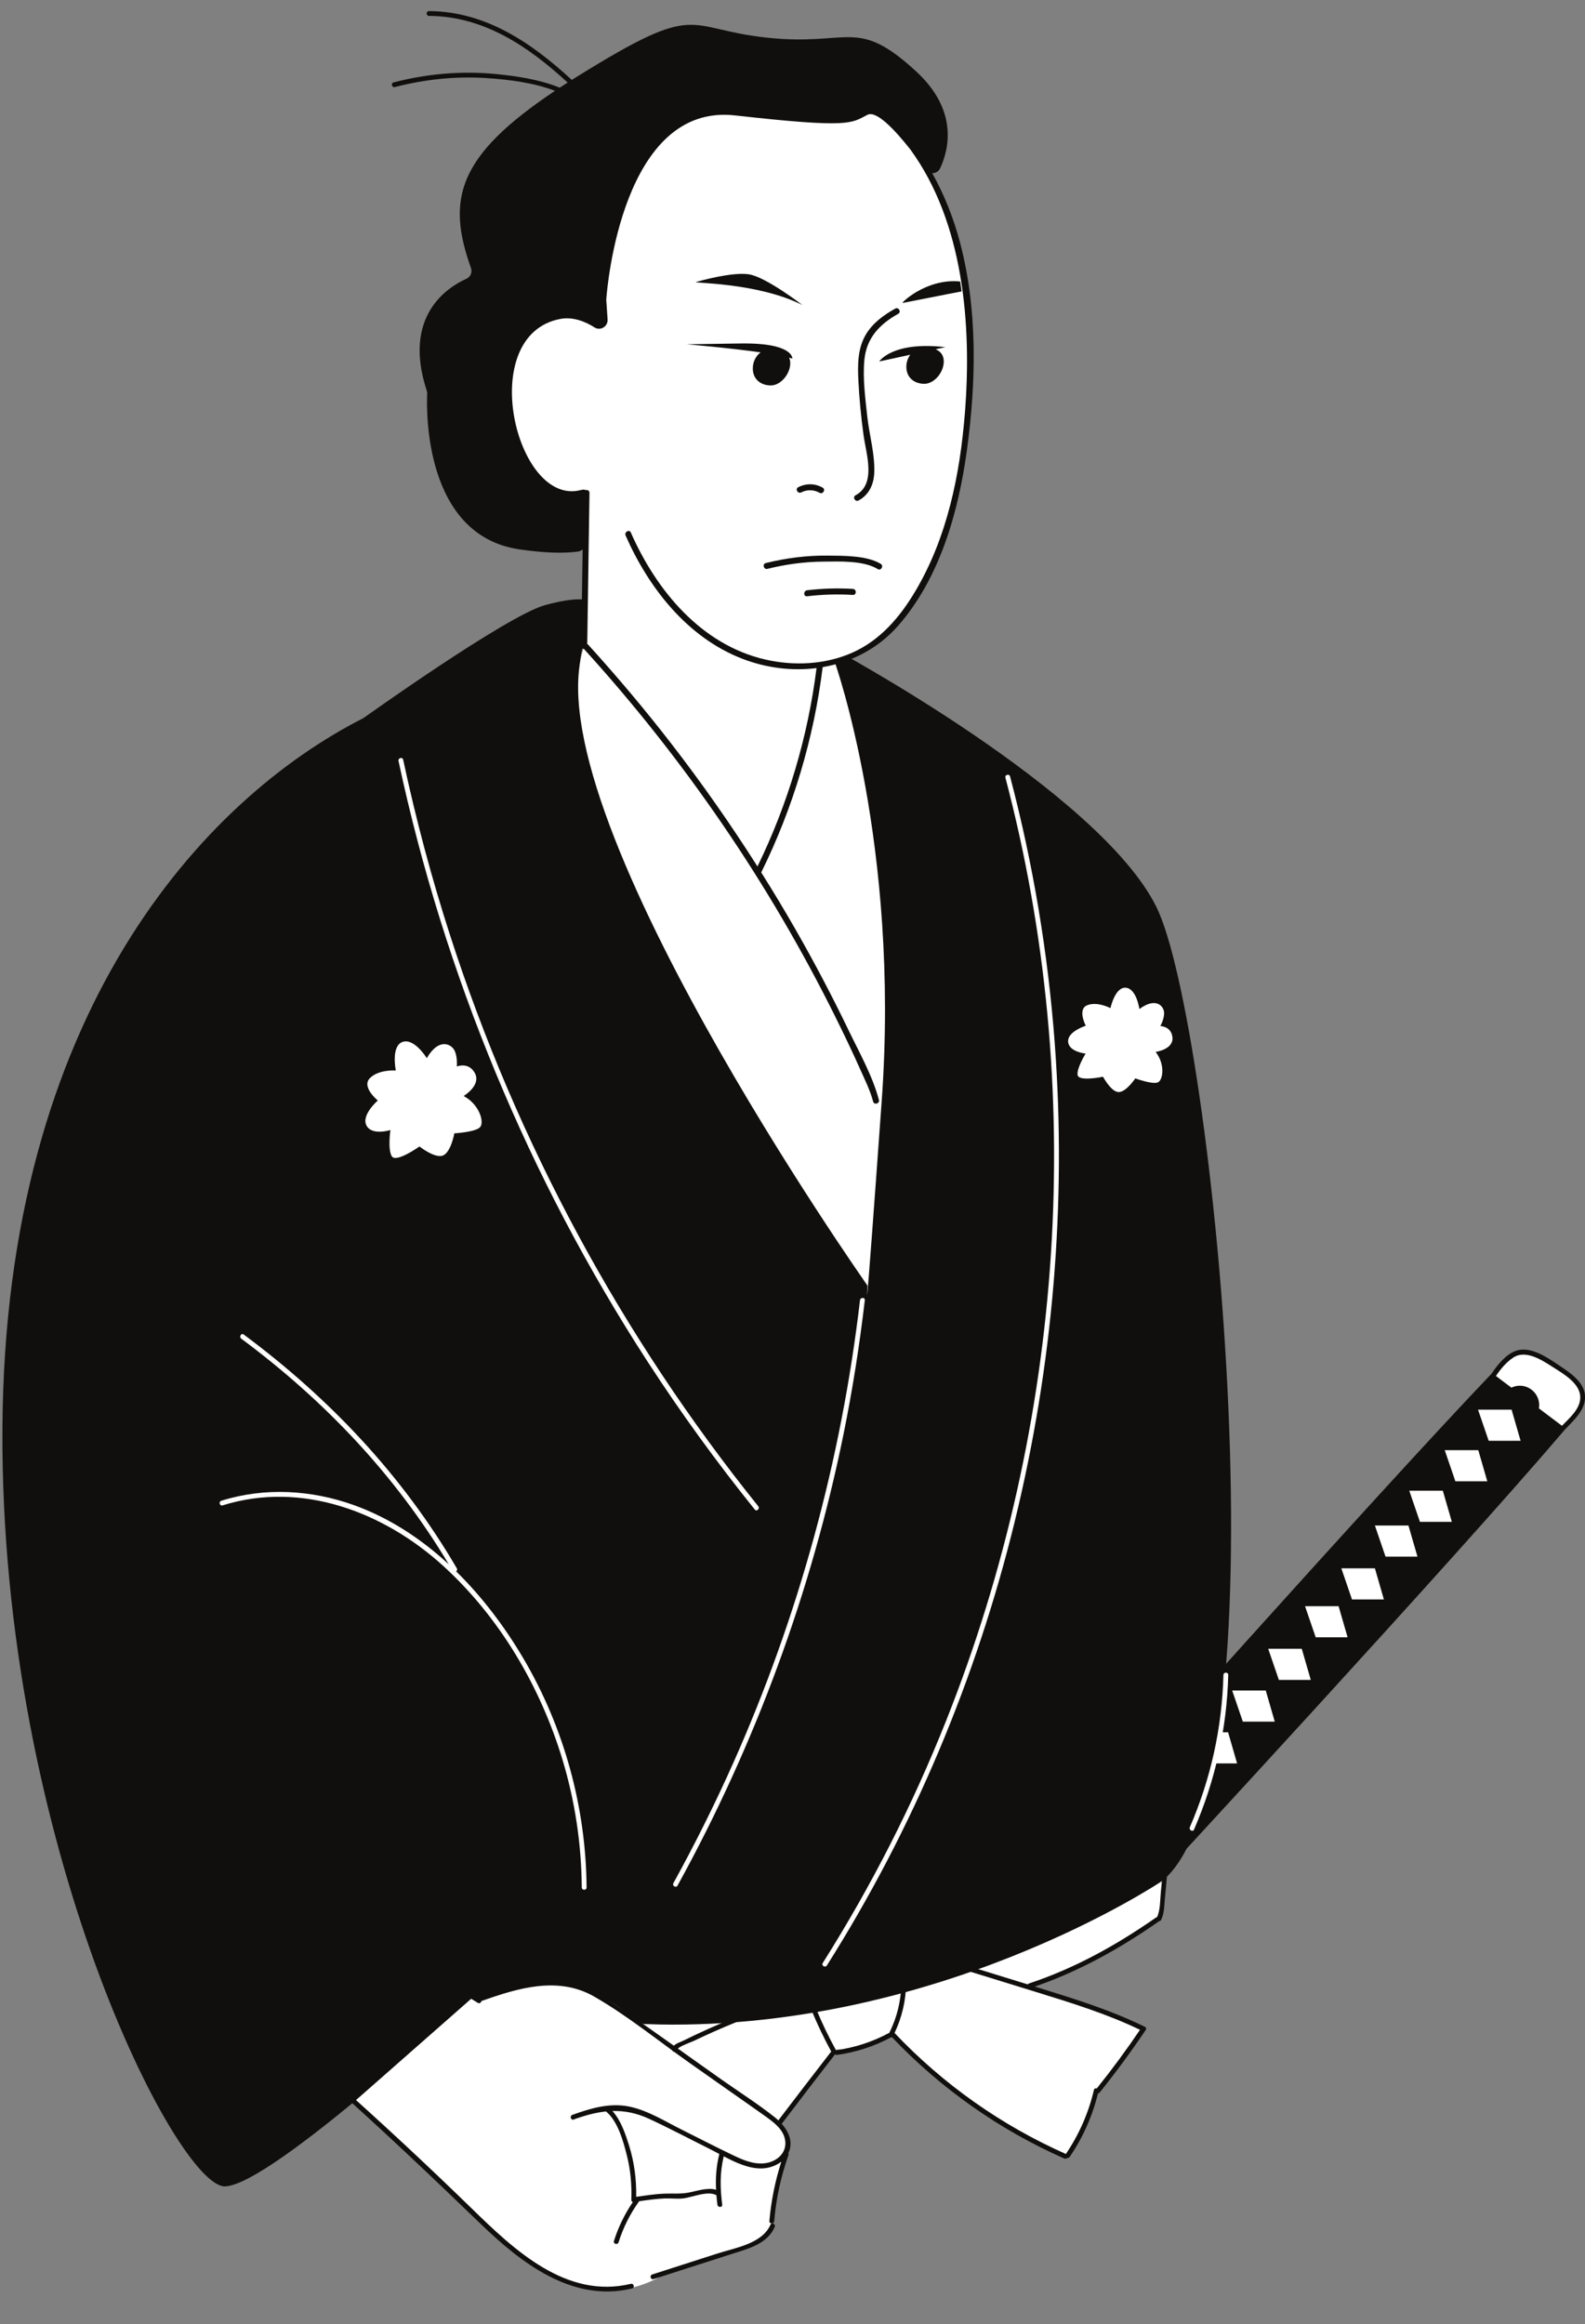
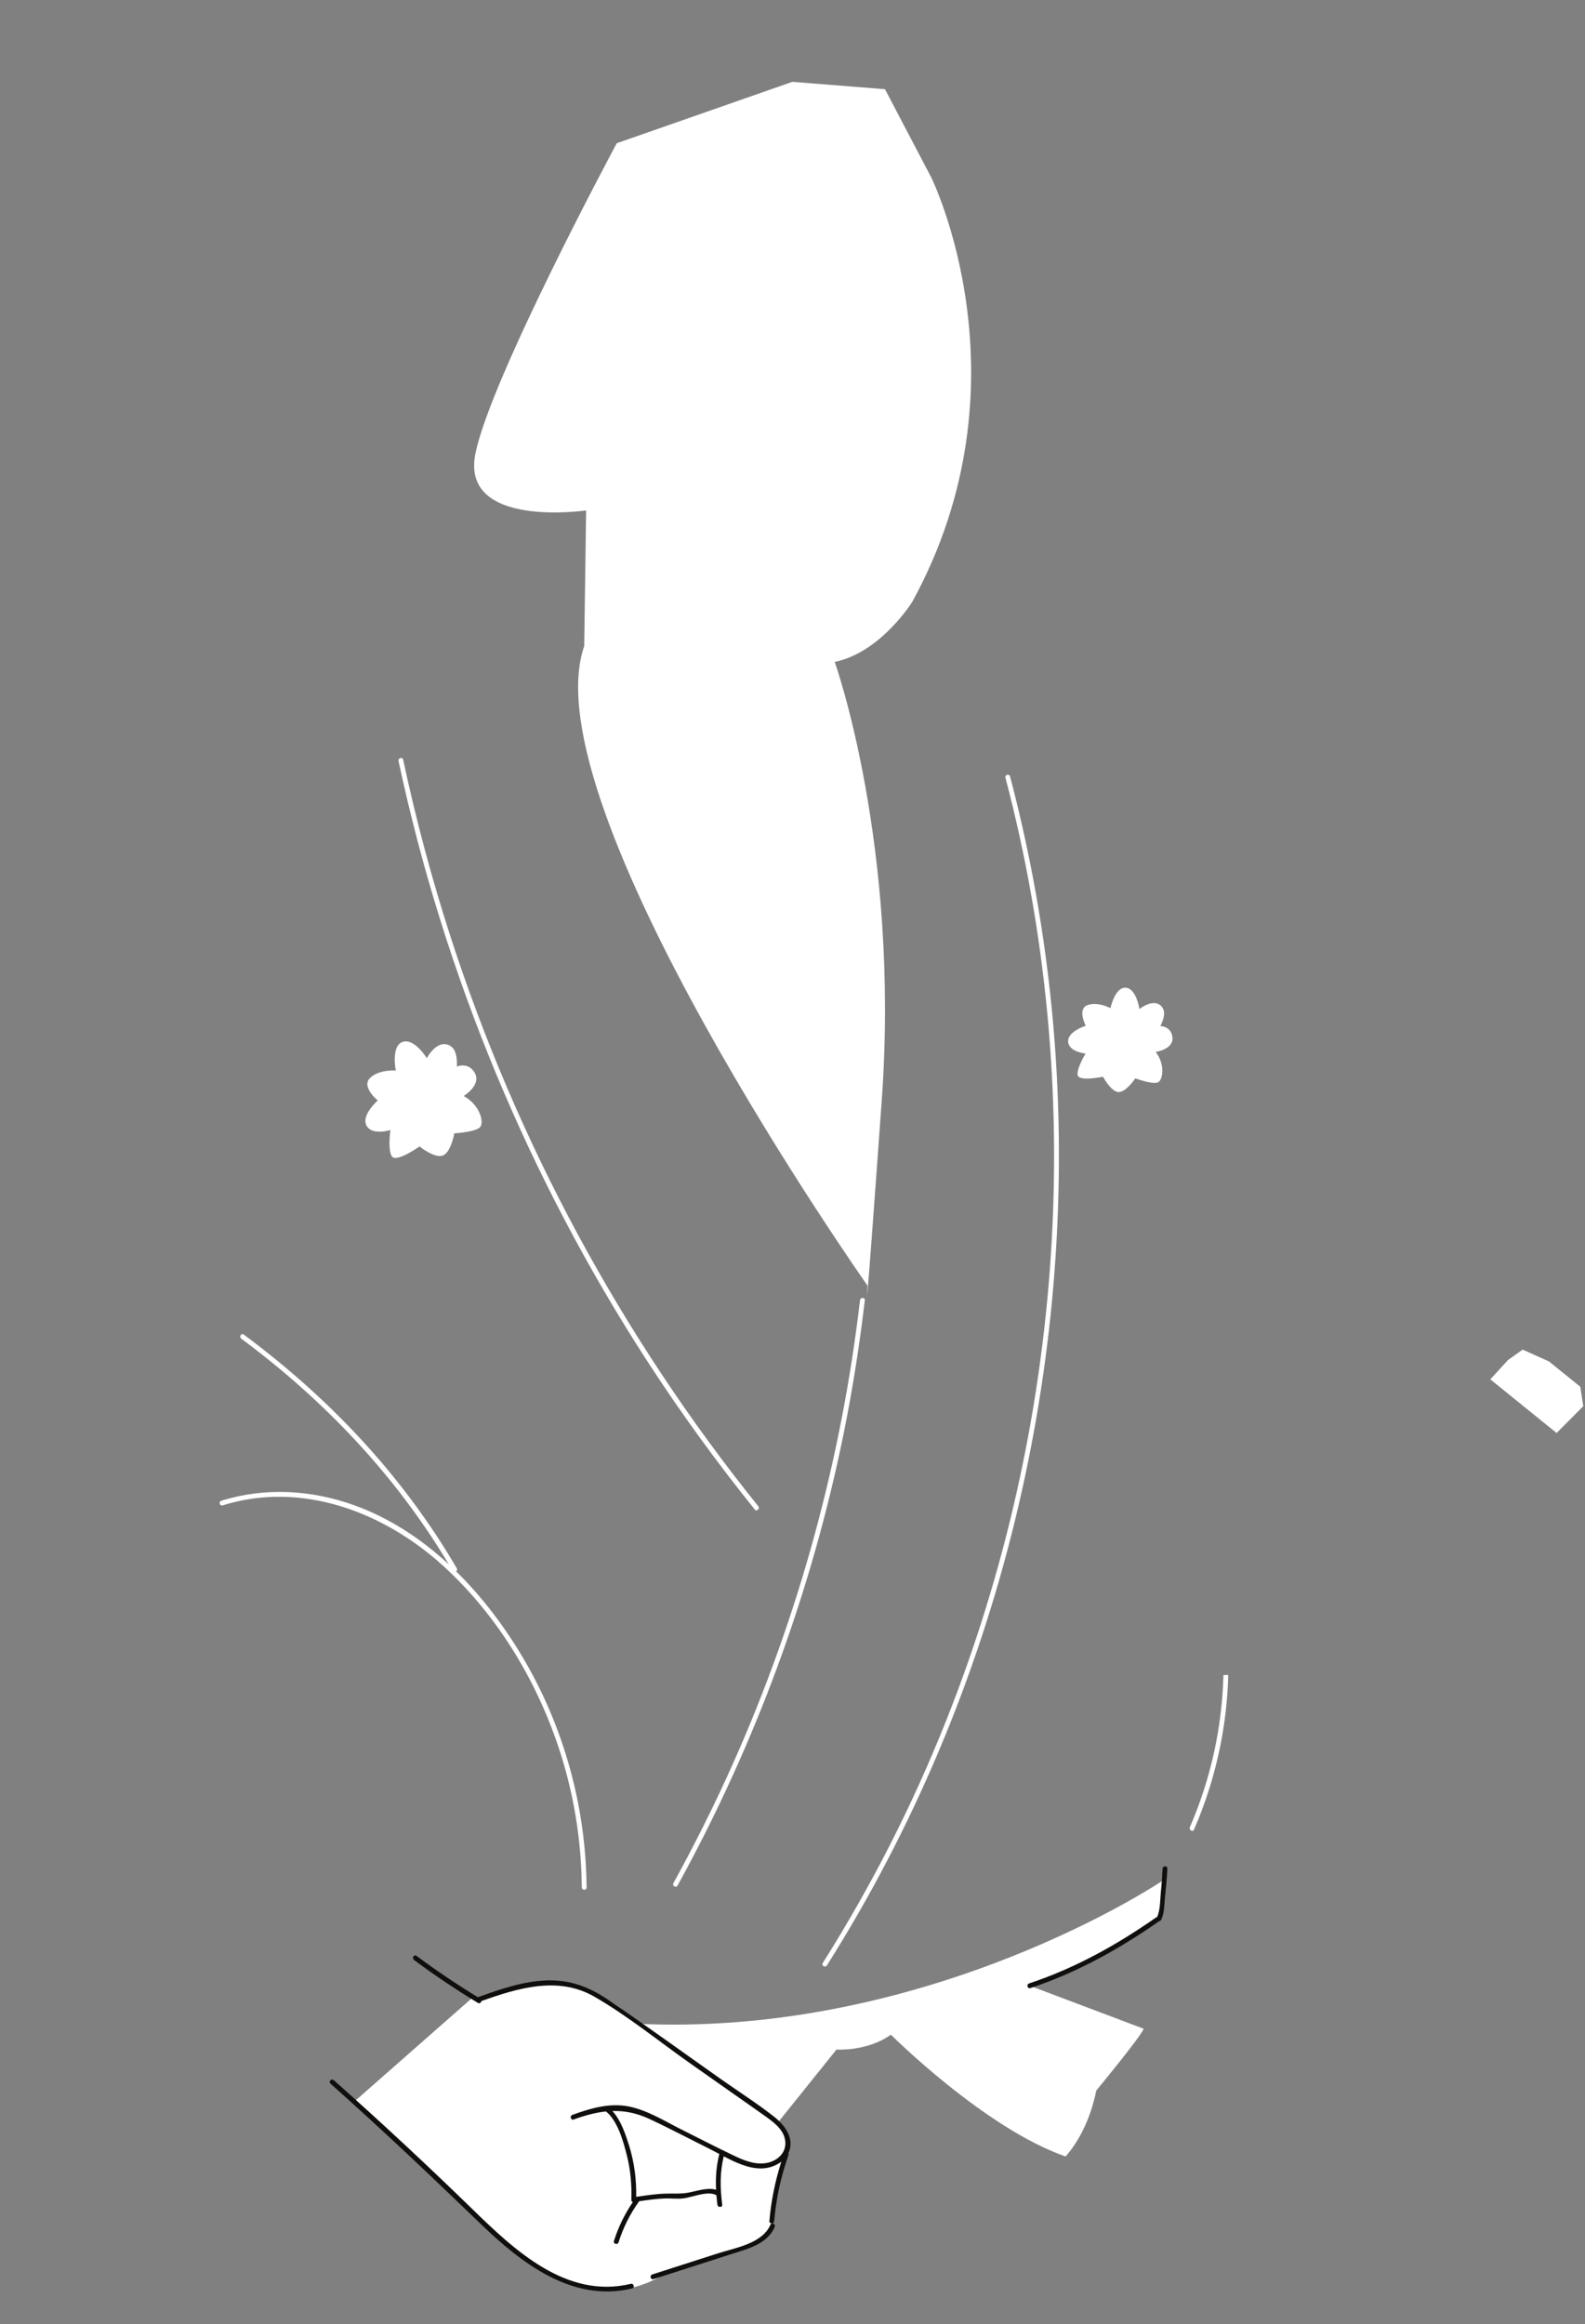
<svg xmlns="http://www.w3.org/2000/svg" height="483.1" preserveAspectRatio="xMidYMid meet" version="1.0" viewBox="-0.5 -2.3 329.6 483.1" width="329.6" zoomAndPan="magnify">
  <rect x="-0.5" y="-2.3" width="329.6" height="483.1" fill="#808080" stroke="none" />
  <defs>
    <clipPath id="a">
      <path d="M 225 278 L 329.109 278 L 329.109 391 L 225 391 Z M 225 278" />
    </clipPath>
  </defs>
  <g>
    <g id="change1_1">
      <path d="M 313.07 280.41 L 316.129 278.23 L 321.578 280.668 L 328.117 285.941 L 328.746 289.984 L 323.195 295.559 L 309.41 284.41 L 313.07 280.41" fill="#fff" />
    </g>
    <g clip-path="url(#a)" id="change2_4">
-       <path d="M 315.527 285.73 C 314.902 285.73 314.32 285.883 313.797 286.133 L 310.578 283.707 C 311.574 282.227 312.758 280.82 314.184 279.883 C 316.832 278.145 320.281 280.496 322.578 281.961 C 324.629 283.266 327.992 285.219 328.113 287.988 C 328.219 290.449 325.992 292.332 324.309 294.059 L 319.512 290.441 C 319.551 290.227 319.578 290.008 319.578 289.785 C 319.578 287.543 317.766 285.73 315.527 285.73 Z M 329.113 287.988 C 329.047 285.008 326.008 283.055 323.809 281.57 C 321.438 279.973 317.75 277.375 314.707 278.488 C 312.688 279.23 311.004 281.223 309.699 283.199 C 286.18 307.777 225.527 375.828 225.527 375.828 L 238.73 390.109 C 238.73 390.109 301.902 321.879 324.902 294.871 C 326.75 292.898 329.18 290.855 329.113 287.988" fill="#100f0d" />
-     </g>
+       </g>
    <g id="change1_2">
-       <path d="M 250.117 364.242 L 256.754 364.242 L 254.883 357.773 L 247.902 357.773 Z M 257.945 355.559 L 264.586 355.559 L 262.715 349.09 L 255.734 349.09 Z M 265.438 346.879 L 272.074 346.879 L 270.203 340.41 L 263.223 340.41 Z M 273.098 338.027 L 279.734 338.027 L 277.859 331.559 L 270.883 331.559 Z M 280.645 330.156 L 287.281 330.156 L 285.41 323.688 L 278.43 323.688 Z M 287.621 321.262 L 294.262 321.262 L 292.387 314.793 L 285.41 314.793 Z M 294.773 314.027 L 301.41 314.027 L 299.535 307.559 L 292.559 307.559 Z M 302.145 305.602 L 308.785 305.602 L 306.91 299.133 L 299.934 299.133 Z M 306.855 290.711 L 313.836 290.711 L 315.707 297.176 L 309.07 297.176 L 306.855 290.711" fill="#fff" />
-     </g>
+       </g>
    <g id="change2_1">
-       <path d="M 121.969 129.473 C 121.969 129.473 103.453 147.133 179.898 264.922 C 179.898 264.922 184.527 168.59 172.098 132.16 C 172.098 132.16 228.09 162.113 240.004 186.281 C 251.922 210.453 267.922 371.816 240.004 389.516 C 212.09 407.219 155.578 429.348 98.047 412.668 C 98.047 412.668 56.176 451.816 46.305 452.156 C 36.43 452.496 -0.504 380.836 0.004 294.539 C 0.516 208.242 41.879 163.816 75.07 146.965 C 75.07 146.965 104.891 125.652 112.855 123.477 C 130.141 118.75 121.969 129.473 121.969 129.473" fill="#100f0d" />
-     </g>
+       </g>
    <g id="change1_3">
      <path d="M 241.137 388.695 C 241.137 388.695 193.668 420.613 133.582 418.426 L 131.906 418.156 C 131.906 418.156 119.098 403.297 98.934 413.344 L 98.047 412.664 L 73.16 434.547 L 105.836 465.059 C 105.836 465.059 121.965 480.797 138.324 469.965 L 155.262 464.469 C 155.262 464.469 161.113 462.984 160.367 455.953 L 162.977 445.062 C 162.977 445.062 165.004 441.758 161.207 438.957 L 173.441 423.719 C 173.441 423.719 179.77 424.164 184.762 420.629 C 184.762 420.629 204.23 440.062 221.074 445.938 C 221.074 445.938 225.684 441.285 227.461 432.254 C 227.461 432.254 236.895 420.832 237.32 419.387 L 213.637 410.453 C 213.637 410.453 232.219 403.176 240.516 396.516 L 241.758 390.109 Z M 173.078 135.285 C 173.078 135.285 186.688 173.262 182.855 226.496 C 179.027 279.73 179.898 264.922 179.898 264.922 C 179.898 264.922 109.496 165.094 120.988 131.988 L 121.383 103.797 C 121.383 103.797 95.281 107.645 98.344 92.07 C 101.41 76.496 127.75 27.477 127.75 27.477 L 164.262 14.711 L 183.535 16.242 L 193.152 34.578 C 193.152 34.578 214.207 77.148 189.215 122.781 C 189.215 122.781 182.699 133.309 173.078 135.285" fill="#fff" />
    </g>
    <g id="change2_2">
-       <path d="M 156.891 415.289 C 153.391 416.594 149.934 418 146.531 419.539 C 144.848 420.297 143.18 421.086 141.527 421.902 C 140.711 422.305 139.465 422.578 139.277 423.586 C 139.16 424.215 140.125 424.484 140.238 423.852 C 140.375 423.121 143.098 422.242 143.691 421.957 C 145.074 421.293 146.473 420.648 147.879 420.023 C 150.93 418.668 154.027 417.418 157.152 416.254 C 157.754 416.031 157.492 415.062 156.891 415.289 Z M 237.383 418.918 C 237.352 418.895 237.328 418.871 237.293 418.852 C 230.191 415.41 222.664 413.086 215.141 410.766 C 211.062 409.508 206.984 408.25 202.906 406.992 C 199.324 405.887 195.773 404.797 192.008 404.578 C 191.363 404.539 191.367 405.539 192.008 405.578 C 196.012 405.812 199.777 407.074 203.582 408.246 C 207.348 409.406 211.109 410.57 214.875 411.73 C 222.234 414 229.605 416.266 236.562 419.609 C 233.734 423.793 230.742 427.852 227.582 431.789 C 227.34 431.715 227.055 431.801 226.98 432.117 C 225.852 436.914 223.902 441.352 221.145 445.422 C 207.719 439.465 195.629 430.934 185.523 420.27 C 187.059 417.012 187.875 413.562 187.938 409.941 C 187.945 409.297 186.945 409.297 186.938 409.941 C 186.875 413.57 186.047 416.988 184.441 420.23 C 180.949 422.117 177.27 423.309 173.344 423.855 C 171.781 421.016 170.379 418.098 169.145 415.098 C 168.902 414.508 167.938 414.766 168.18 415.363 C 169.41 418.359 170.801 421.277 172.352 424.121 C 168.594 428.965 164.859 433.824 161.152 438.703 C 160.766 439.215 161.633 439.715 162.016 439.211 C 165.703 434.355 169.418 429.516 173.156 424.699 C 173.266 424.793 173.406 424.852 173.574 424.828 C 177.516 424.281 181.227 423.066 184.734 421.207 C 184.824 421.219 184.914 421.203 184.996 421.16 C 195.164 431.844 207.328 440.41 220.824 446.371 C 221.059 446.477 221.277 446.395 221.422 446.246 C 221.605 446.281 221.809 446.227 221.941 446.031 C 224.703 441.98 226.66 437.57 227.828 432.816 C 227.945 432.824 228.066 432.773 228.172 432.648 C 231.551 428.449 234.746 424.113 237.754 419.641 C 237.984 419.293 237.703 418.965 237.383 418.918 Z M 199.469 58.277 L 199.176 56.211 C 191.902 55.473 186.391 61.121 187.262 60.664 C 197.133 58.703 199.469 58.277 199.469 58.277 Z M 155.184 54.711 C 151.68 54.219 145.262 56.027 144.246 56.312 C 143.234 56.598 156.938 56.359 166.359 61.102 C 166.359 61.102 158.691 55.199 155.184 54.711 Z M 156.047 74.289 C 156.047 76.543 157.727 77.816 159.793 77.816 C 161.859 77.816 163.836 75.43 163.836 73.176 C 163.836 72.734 163.738 72.363 163.602 72.035 C 163.848 72.102 164.074 72.172 164.262 72.242 C 164.262 72.242 164.602 68.922 153.453 69.094 C 142.305 69.262 142.305 69.262 142.305 69.262 C 142.305 69.262 151.031 70.004 157.664 70.941 C 156.688 71.68 156.047 72.902 156.047 74.289 Z M 182.336 72.836 L 188.785 71.438 C 188.285 72.133 187.973 72.996 187.973 73.949 C 187.973 76.203 189.648 77.477 191.715 77.477 C 193.785 77.477 195.758 75.09 195.758 72.836 C 195.758 71.504 195.059 70.723 194.066 70.297 L 196.09 69.859 C 185.027 68.582 182.336 72.836 182.336 72.836 Z M 121.262 99.582 C 121.629 99.473 122.09 99.66 122.082 100.152 C 121.93 110.625 121.773 121.098 121.617 131.566 C 121.691 131.602 121.758 131.648 121.824 131.719 C 127.848 138.344 133.617 145.191 139.098 152.273 C 145.461 160.496 151.438 169.023 157.016 177.801 C 163.32 164.879 167.512 150.836 169.297 136.566 C 164.176 137.215 158.832 136.547 153.879 134.633 C 142.445 130.219 134.406 119.945 129.598 109.02 C 129.277 108.289 130.355 107.652 130.68 108.387 C 135.965 120.398 145.281 131.691 158.598 134.777 C 164.555 136.156 171.062 135.863 176.695 133.379 C 182.578 130.785 186.703 125.898 189.91 120.469 C 196.492 109.32 199.129 96.328 200.148 83.555 C 201.617 65.098 199.836 43.898 188.816 28.781 C 185.672 24.793 181.777 20.605 179.898 21.559 C 176.48 23.297 176.52 24.41 152.348 21.688 C 128.945 19.055 125.758 57.434 125.578 59.867 C 125.57 59.953 125.57 60.023 125.578 60.105 C 125.605 60.516 125.703 61.969 125.848 64.105 C 125.945 65.555 124.355 66.535 123.133 65.758 C 121.094 64.453 118.547 63.523 116.047 63.988 C 98.301 67.305 106.73 102.879 120.133 99.594 C 120.652 99.469 121.043 99.395 121.262 99.582 Z M 120.941 132.602 C 120.934 132.598 120.934 132.59 120.93 132.582 C 120.633 132.562 120.355 132.367 120.363 131.988 C 120.461 125.289 120.559 118.59 120.66 111.895 C 120.41 112.121 120.098 112.285 119.742 112.336 C 116.863 112.746 112.934 112.672 107.566 111.898 C 87.578 109.023 88.184 82.734 88.332 79.535 C 88.34 79.32 88.309 79.105 88.242 78.902 C 83.129 63.375 92.586 57.395 96.48 55.648 C 97.336 55.266 97.758 54.297 97.441 53.418 C 92.312 39.121 94.621 30.109 114.91 16.578 C 110.445 14.867 105.297 14.246 100.879 13.945 C 94.387 13.504 87.902 14.16 81.609 15.797 C 80.984 15.957 80.723 14.992 81.344 14.832 C 88.309 13.02 95.523 12.387 102.691 13.098 C 106.988 13.523 111.727 14.219 115.895 15.926 C 116.434 15.57 116.977 15.219 117.539 14.859 C 109.418 7.395 100.16 1.078 88.707 1.004 C 88.062 0.996 88.066 -0.004 88.707 0.004 C 100.523 0.078 110.051 6.613 118.41 14.312 C 118.828 14.047 119.238 13.785 119.668 13.52 C 145.199 -2.312 141.617 3.648 158.918 5.52 C 176.211 7.391 177.539 1.09 189.961 12.496 C 198.785 20.594 196.867 28.664 195.012 32.66 C 194.691 33.355 194.023 33.703 193.355 33.695 C 195.859 38.172 197.777 43.008 199.098 47.969 C 202.824 61.938 202.512 77.027 200.57 91.258 C 198.82 104.062 194.961 117.855 186.25 127.781 C 182.066 132.547 176.508 135.355 170.574 136.367 C 168.746 151.16 164.406 165.68 157.797 179.039 C 160.234 182.91 162.598 186.824 164.871 190.793 C 168.812 197.668 172.512 204.684 175.949 211.82 C 178.16 216.41 180.961 221.359 182.27 226.328 C 182.473 227.109 181.266 227.438 181.062 226.66 C 180.445 224.32 179.309 222.055 178.324 219.848 C 176.68 216.16 174.926 212.512 173.129 208.895 C 159.367 181.195 141.746 155.48 120.941 132.602 Z M 176.859 120.109 C 173.672 119.918 170.508 120.012 167.336 120.391 C 166.547 120.484 166.539 121.734 167.336 121.641 C 170.508 121.262 173.672 121.168 176.859 121.359 C 177.66 121.406 177.656 120.156 176.859 120.109 Z M 159.082 115.941 C 162.859 115.008 166.703 114.473 170.602 114.438 C 174.023 114.406 179.039 114.164 182.02 115.984 C 182.707 116.406 183.336 115.328 182.652 114.906 C 179.746 113.133 174.816 113.219 171.547 113.188 C 167.219 113.141 162.945 113.699 158.75 114.734 C 157.969 114.93 158.301 116.133 159.082 115.941 Z M 166.125 100.047 C 167.352 99.422 168.738 99.465 169.934 100.133 C 170.637 100.527 171.266 99.449 170.562 99.055 C 168.965 98.16 167.125 98.137 165.496 98.969 C 164.777 99.332 165.41 100.41 166.125 100.047 Z M 177.418 100.645 C 181.789 98.297 179.602 92.012 179.078 88.184 C 178.562 84.414 178.191 80.621 178 76.82 C 177.84 73.629 177.828 70.25 179.465 67.387 C 180.871 64.918 183.219 63.203 185.656 61.848 C 186.359 61.453 186.988 62.535 186.285 62.926 C 182.449 65.059 179.688 67.934 179.25 72.484 C 178.879 76.359 179.438 80.441 179.852 84.297 C 180.27 88.141 181.496 92.23 181.293 96.113 C 181.168 98.461 180.16 100.59 178.047 101.723 C 177.34 102.105 176.707 101.023 177.418 100.645" fill="#100f0d" />
-     </g>
+       </g>
    <g id="change2_3">
      <path d="M 242.258 386.117 C 242.16 388.227 241.918 390.309 241.727 392.41 C 241.582 393.953 241.633 395.355 240.945 396.77 C 240.852 396.973 240.68 397.035 240.516 397.016 C 240.48 397.059 240.449 397.098 240.402 397.133 C 232.117 402.91 223.379 407.75 213.77 410.938 C 213.156 411.141 212.895 410.172 213.504 409.973 C 223.039 406.812 231.68 401.996 239.898 396.27 C 239.973 396.219 240.043 396.195 240.113 396.188 C 240.82 394.652 240.734 392.5 240.91 390.84 C 241.078 389.27 241.188 387.695 241.258 386.117 C 241.285 385.473 242.285 385.473 242.258 386.117 Z M 130.941 473.375 C 118.484 476.375 107.828 468.031 99.418 459.922 C 89.168 450.039 78.859 440.25 68.211 430.797 C 67.73 430.367 68.441 429.664 68.918 430.09 C 78.676 438.754 88.234 447.637 97.586 456.742 C 106.387 465.316 117.23 475.648 130.676 472.414 C 131.301 472.262 131.566 473.227 130.941 473.375 Z M 160.594 460.602 C 159.074 464.133 155.066 465.113 151.734 466.184 C 146.289 467.934 140.844 469.684 135.402 471.43 C 134.785 471.629 134.523 470.664 135.137 470.465 C 139.672 469.008 144.207 467.551 148.742 466.094 C 152.43 464.91 158.023 464.066 159.73 460.098 C 159.984 459.508 160.844 460.016 160.594 460.602 Z M 149.082 445.434 C 148.445 447.957 148.285 450.383 148.406 452.867 C 146.664 452.305 144.262 453.164 142.648 453.457 C 140.969 453.762 139.441 453.605 137.746 453.664 C 135.754 453.734 133.77 454.051 131.797 454.332 C 131.859 450.742 131.41 447.18 130.34 443.746 C 129.59 441.34 128.629 438.438 126.855 436.492 C 129.344 436.422 131.828 436.887 134.48 438.113 C 138.777 440.105 142.977 442.336 147.219 444.449 C 147.824 444.754 148.449 445.086 149.086 445.422 C 149.086 445.43 149.082 445.43 149.082 445.434 Z M 160.547 437.738 C 157.051 434.973 153.234 432.547 149.594 429.988 C 141.66 424.406 133.812 418.688 125.781 413.25 C 121.953 410.66 117.965 409.211 113.301 409.344 C 108.301 409.484 103.531 411.172 98.871 412.836 C 94.488 410.16 90.23 407.297 86.105 404.234 C 85.586 403.852 85.09 404.719 85.598 405.098 C 89.883 408.281 94.309 411.25 98.871 414.012 C 99.227 414.227 99.555 413.949 99.605 413.637 C 107.191 410.941 115.555 408.391 123.066 412.707 C 130.012 416.695 136.434 421.949 142.984 426.559 C 146.375 428.941 149.766 431.328 153.156 433.711 C 154.918 434.953 156.691 436.176 158.445 437.43 C 160.25 438.727 162.414 440.219 162.773 442.59 C 163.176 445.262 160.934 447.109 158.449 447.359 C 156.109 447.598 153.945 446.641 151.883 445.656 C 148.328 443.957 144.824 442.141 141.301 440.383 C 137.789 438.637 134.164 436.324 130.273 435.551 C 126.242 434.75 122.289 435.93 118.523 437.293 C 117.922 437.512 118.184 438.477 118.789 438.258 C 121.129 437.41 123.336 436.805 125.52 436.582 C 127.973 438.586 129.105 442.758 129.844 445.672 C 130.621 448.719 130.895 451.828 130.785 454.965 C 130.777 455.211 130.918 455.359 131.098 455.418 C 129.398 457.918 128.078 460.617 127.168 463.508 C 126.977 464.125 127.941 464.387 128.133 463.773 C 129.09 460.734 130.488 457.941 132.34 455.348 C 132.363 455.312 132.367 455.281 132.383 455.25 C 134.16 454.996 135.949 454.73 137.746 454.664 C 139.023 454.621 140.289 454.801 141.559 454.656 C 143.441 454.438 146.684 452.98 148.48 453.992 C 148.535 454.641 148.598 455.293 148.684 455.953 C 148.762 456.586 149.762 456.59 149.684 455.953 C 149.242 452.48 149.176 449.324 150 445.906 C 152.484 447.211 155.133 448.461 157.844 448.426 C 159.273 448.41 160.809 447.922 161.977 447.02 C 160.695 451.039 159.855 455.145 159.492 459.359 C 159.438 460 160.438 459.996 160.492 459.359 C 160.898 454.652 161.891 450.102 163.461 445.648 C 163.516 445.488 163.488 445.355 163.418 445.254 C 163.492 445.105 163.574 444.961 163.633 444.801 C 164.617 441.977 162.637 439.398 160.547 437.738" fill="#100f0d" />
    </g>
    <g id="change1_4">
-       <path d="M 240.797 210.977 C 240.797 210.977 241.676 209.395 241.566 208.098 C 241.453 206.797 239.863 204.918 236.434 207.434 C 236.434 207.434 235.848 203.188 233.602 203.008 C 231.355 202.828 230.418 207.25 230.418 207.25 C 230.418 207.25 227.73 205.812 225.605 206.637 C 223.484 207.461 225.285 210.91 225.285 210.91 C 225.285 210.91 221.473 212.094 221.613 214.223 C 221.754 216.348 225.25 216.699 225.25 216.699 C 225.25 216.699 223.371 219.727 223.586 221.148 C 223.805 222.574 228.871 221.512 228.871 221.512 C 228.871 221.512 230.609 224.762 232.18 224.695 C 233.75 224.629 235.582 221.848 235.582 221.848 C 235.582 221.848 239.168 223.168 240.273 222.684 C 241.379 222.203 241.82 218.867 239.809 216.348 C 239.809 216.348 243.559 215.852 243.309 213.332 C 243.078 211 240.797 210.977 240.797 210.977 Z M 75.703 231.637 C 76.832 233.82 80.688 232.586 80.688 232.586 C 80.688 232.586 80.094 236.648 80.98 238.055 C 81.863 239.461 86.73 236.004 86.73 236.004 C 86.73 236.004 90.062 238.645 91.691 237.848 C 93.32 237.055 93.977 233.273 93.977 233.273 C 93.977 233.273 98.379 233.02 99.324 232 C 100.27 230.98 99.203 227.254 95.914 225.516 C 95.914 225.516 99.656 223.266 98.23 220.719 C 96.914 218.359 94.492 219.383 94.492 219.383 C 94.492 219.383 94.691 217.309 93.977 215.984 C 93.266 214.664 90.719 213.41 88.25 217.645 C 88.25 217.645 85.676 213.43 83.219 214.27 C 80.762 215.113 81.809 220.215 81.809 220.215 C 81.809 220.215 78.305 219.934 76.438 221.781 C 74.574 223.629 78.066 226.449 78.066 226.449 C 78.066 226.449 74.578 229.453 75.703 231.637 Z M 253.914 345.859 C 253.633 356.77 251.281 367.469 246.934 377.484 C 246.68 378.066 247.543 378.578 247.797 377.988 C 252.219 367.805 254.629 356.957 254.914 345.859 C 254.93 345.215 253.93 345.215 253.914 345.859 Z M 94.348 324.316 C 94.535 324.184 94.641 323.941 94.492 323.684 C 83.219 304.402 68.07 288.375 50.18 275.09 C 49.66 274.707 49.16 275.574 49.672 275.953 C 67.012 288.828 81.73 304.328 92.832 322.867 C 87.074 317.547 80.48 313.203 73.086 310.547 C 64.238 307.375 54.535 306.812 45.527 309.641 C 44.914 309.832 45.176 310.797 45.793 310.605 C 62.195 305.461 79.305 311.965 91.598 323.125 C 103.367 333.809 111.828 348.191 116.43 363.34 C 119.062 371.996 120.406 380.977 120.48 390.02 C 120.488 390.664 121.488 390.668 121.48 390.02 C 121.344 373.312 116.801 356.762 108.305 342.363 C 104.488 335.895 99.816 329.672 94.348 324.316 Z M 157.172 310.773 C 128.816 275.559 107 235.164 93.102 192.137 C 89.223 180.137 85.973 167.941 83.336 155.609 C 83.203 154.98 82.238 155.246 82.371 155.875 C 91.855 200.219 109.496 242.73 134.191 280.766 C 141.082 291.383 148.531 301.625 156.465 311.48 C 156.871 311.98 157.574 311.27 157.172 310.773 Z M 209.543 159.09 C 209.383 158.469 208.414 158.73 208.578 159.355 C 217.074 191.574 220.184 225.102 218.039 258.348 C 215.898 291.578 208.543 324.48 196.223 355.422 C 189.25 372.941 180.664 389.789 170.59 405.727 C 170.246 406.273 171.109 406.777 171.453 406.23 C 189.375 377.879 202.516 346.609 210.492 314.039 C 218.438 281.609 221.312 247.926 218.84 214.625 C 217.441 195.875 214.34 177.27 209.543 159.09 Z M 174.922 295.746 C 168.25 328.566 156.555 360.297 140.398 389.629 C 140.09 390.195 139.223 389.691 139.535 389.125 C 144.039 380.949 148.215 372.59 152.016 364.062 C 165.59 333.598 174.473 301.09 178.336 267.965 C 178.41 267.332 179.41 267.324 179.336 267.965 C 178.246 277.281 176.789 286.555 174.922 295.746" fill="#fff" />
+       <path d="M 240.797 210.977 C 240.797 210.977 241.676 209.395 241.566 208.098 C 241.453 206.797 239.863 204.918 236.434 207.434 C 236.434 207.434 235.848 203.188 233.602 203.008 C 231.355 202.828 230.418 207.25 230.418 207.25 C 230.418 207.25 227.73 205.812 225.605 206.637 C 223.484 207.461 225.285 210.91 225.285 210.91 C 225.285 210.91 221.473 212.094 221.613 214.223 C 221.754 216.348 225.25 216.699 225.25 216.699 C 225.25 216.699 223.371 219.727 223.586 221.148 C 223.805 222.574 228.871 221.512 228.871 221.512 C 228.871 221.512 230.609 224.762 232.18 224.695 C 233.75 224.629 235.582 221.848 235.582 221.848 C 235.582 221.848 239.168 223.168 240.273 222.684 C 241.379 222.203 241.82 218.867 239.809 216.348 C 239.809 216.348 243.559 215.852 243.309 213.332 C 243.078 211 240.797 210.977 240.797 210.977 Z M 75.703 231.637 C 76.832 233.82 80.688 232.586 80.688 232.586 C 80.688 232.586 80.094 236.648 80.98 238.055 C 81.863 239.461 86.73 236.004 86.73 236.004 C 86.73 236.004 90.062 238.645 91.691 237.848 C 93.32 237.055 93.977 233.273 93.977 233.273 C 93.977 233.273 98.379 233.02 99.324 232 C 100.27 230.98 99.203 227.254 95.914 225.516 C 95.914 225.516 99.656 223.266 98.23 220.719 C 96.914 218.359 94.492 219.383 94.492 219.383 C 94.492 219.383 94.691 217.309 93.977 215.984 C 93.266 214.664 90.719 213.41 88.25 217.645 C 88.25 217.645 85.676 213.43 83.219 214.27 C 80.762 215.113 81.809 220.215 81.809 220.215 C 81.809 220.215 78.305 219.934 76.438 221.781 C 74.574 223.629 78.066 226.449 78.066 226.449 C 78.066 226.449 74.578 229.453 75.703 231.637 Z M 253.914 345.859 C 253.633 356.77 251.281 367.469 246.934 377.484 C 246.68 378.066 247.543 378.578 247.797 377.988 C 252.219 367.805 254.629 356.957 254.914 345.859 Z M 94.348 324.316 C 94.535 324.184 94.641 323.941 94.492 323.684 C 83.219 304.402 68.07 288.375 50.18 275.09 C 49.66 274.707 49.16 275.574 49.672 275.953 C 67.012 288.828 81.73 304.328 92.832 322.867 C 87.074 317.547 80.48 313.203 73.086 310.547 C 64.238 307.375 54.535 306.812 45.527 309.641 C 44.914 309.832 45.176 310.797 45.793 310.605 C 62.195 305.461 79.305 311.965 91.598 323.125 C 103.367 333.809 111.828 348.191 116.43 363.34 C 119.062 371.996 120.406 380.977 120.48 390.02 C 120.488 390.664 121.488 390.668 121.48 390.02 C 121.344 373.312 116.801 356.762 108.305 342.363 C 104.488 335.895 99.816 329.672 94.348 324.316 Z M 157.172 310.773 C 128.816 275.559 107 235.164 93.102 192.137 C 89.223 180.137 85.973 167.941 83.336 155.609 C 83.203 154.98 82.238 155.246 82.371 155.875 C 91.855 200.219 109.496 242.73 134.191 280.766 C 141.082 291.383 148.531 301.625 156.465 311.48 C 156.871 311.98 157.574 311.27 157.172 310.773 Z M 209.543 159.09 C 209.383 158.469 208.414 158.73 208.578 159.355 C 217.074 191.574 220.184 225.102 218.039 258.348 C 215.898 291.578 208.543 324.48 196.223 355.422 C 189.25 372.941 180.664 389.789 170.59 405.727 C 170.246 406.273 171.109 406.777 171.453 406.23 C 189.375 377.879 202.516 346.609 210.492 314.039 C 218.438 281.609 221.312 247.926 218.84 214.625 C 217.441 195.875 214.34 177.27 209.543 159.09 Z M 174.922 295.746 C 168.25 328.566 156.555 360.297 140.398 389.629 C 140.09 390.195 139.223 389.691 139.535 389.125 C 144.039 380.949 148.215 372.59 152.016 364.062 C 165.59 333.598 174.473 301.09 178.336 267.965 C 178.41 267.332 179.41 267.324 179.336 267.965 C 178.246 277.281 176.789 286.555 174.922 295.746" fill="#fff" />
    </g>
  </g>
</svg>